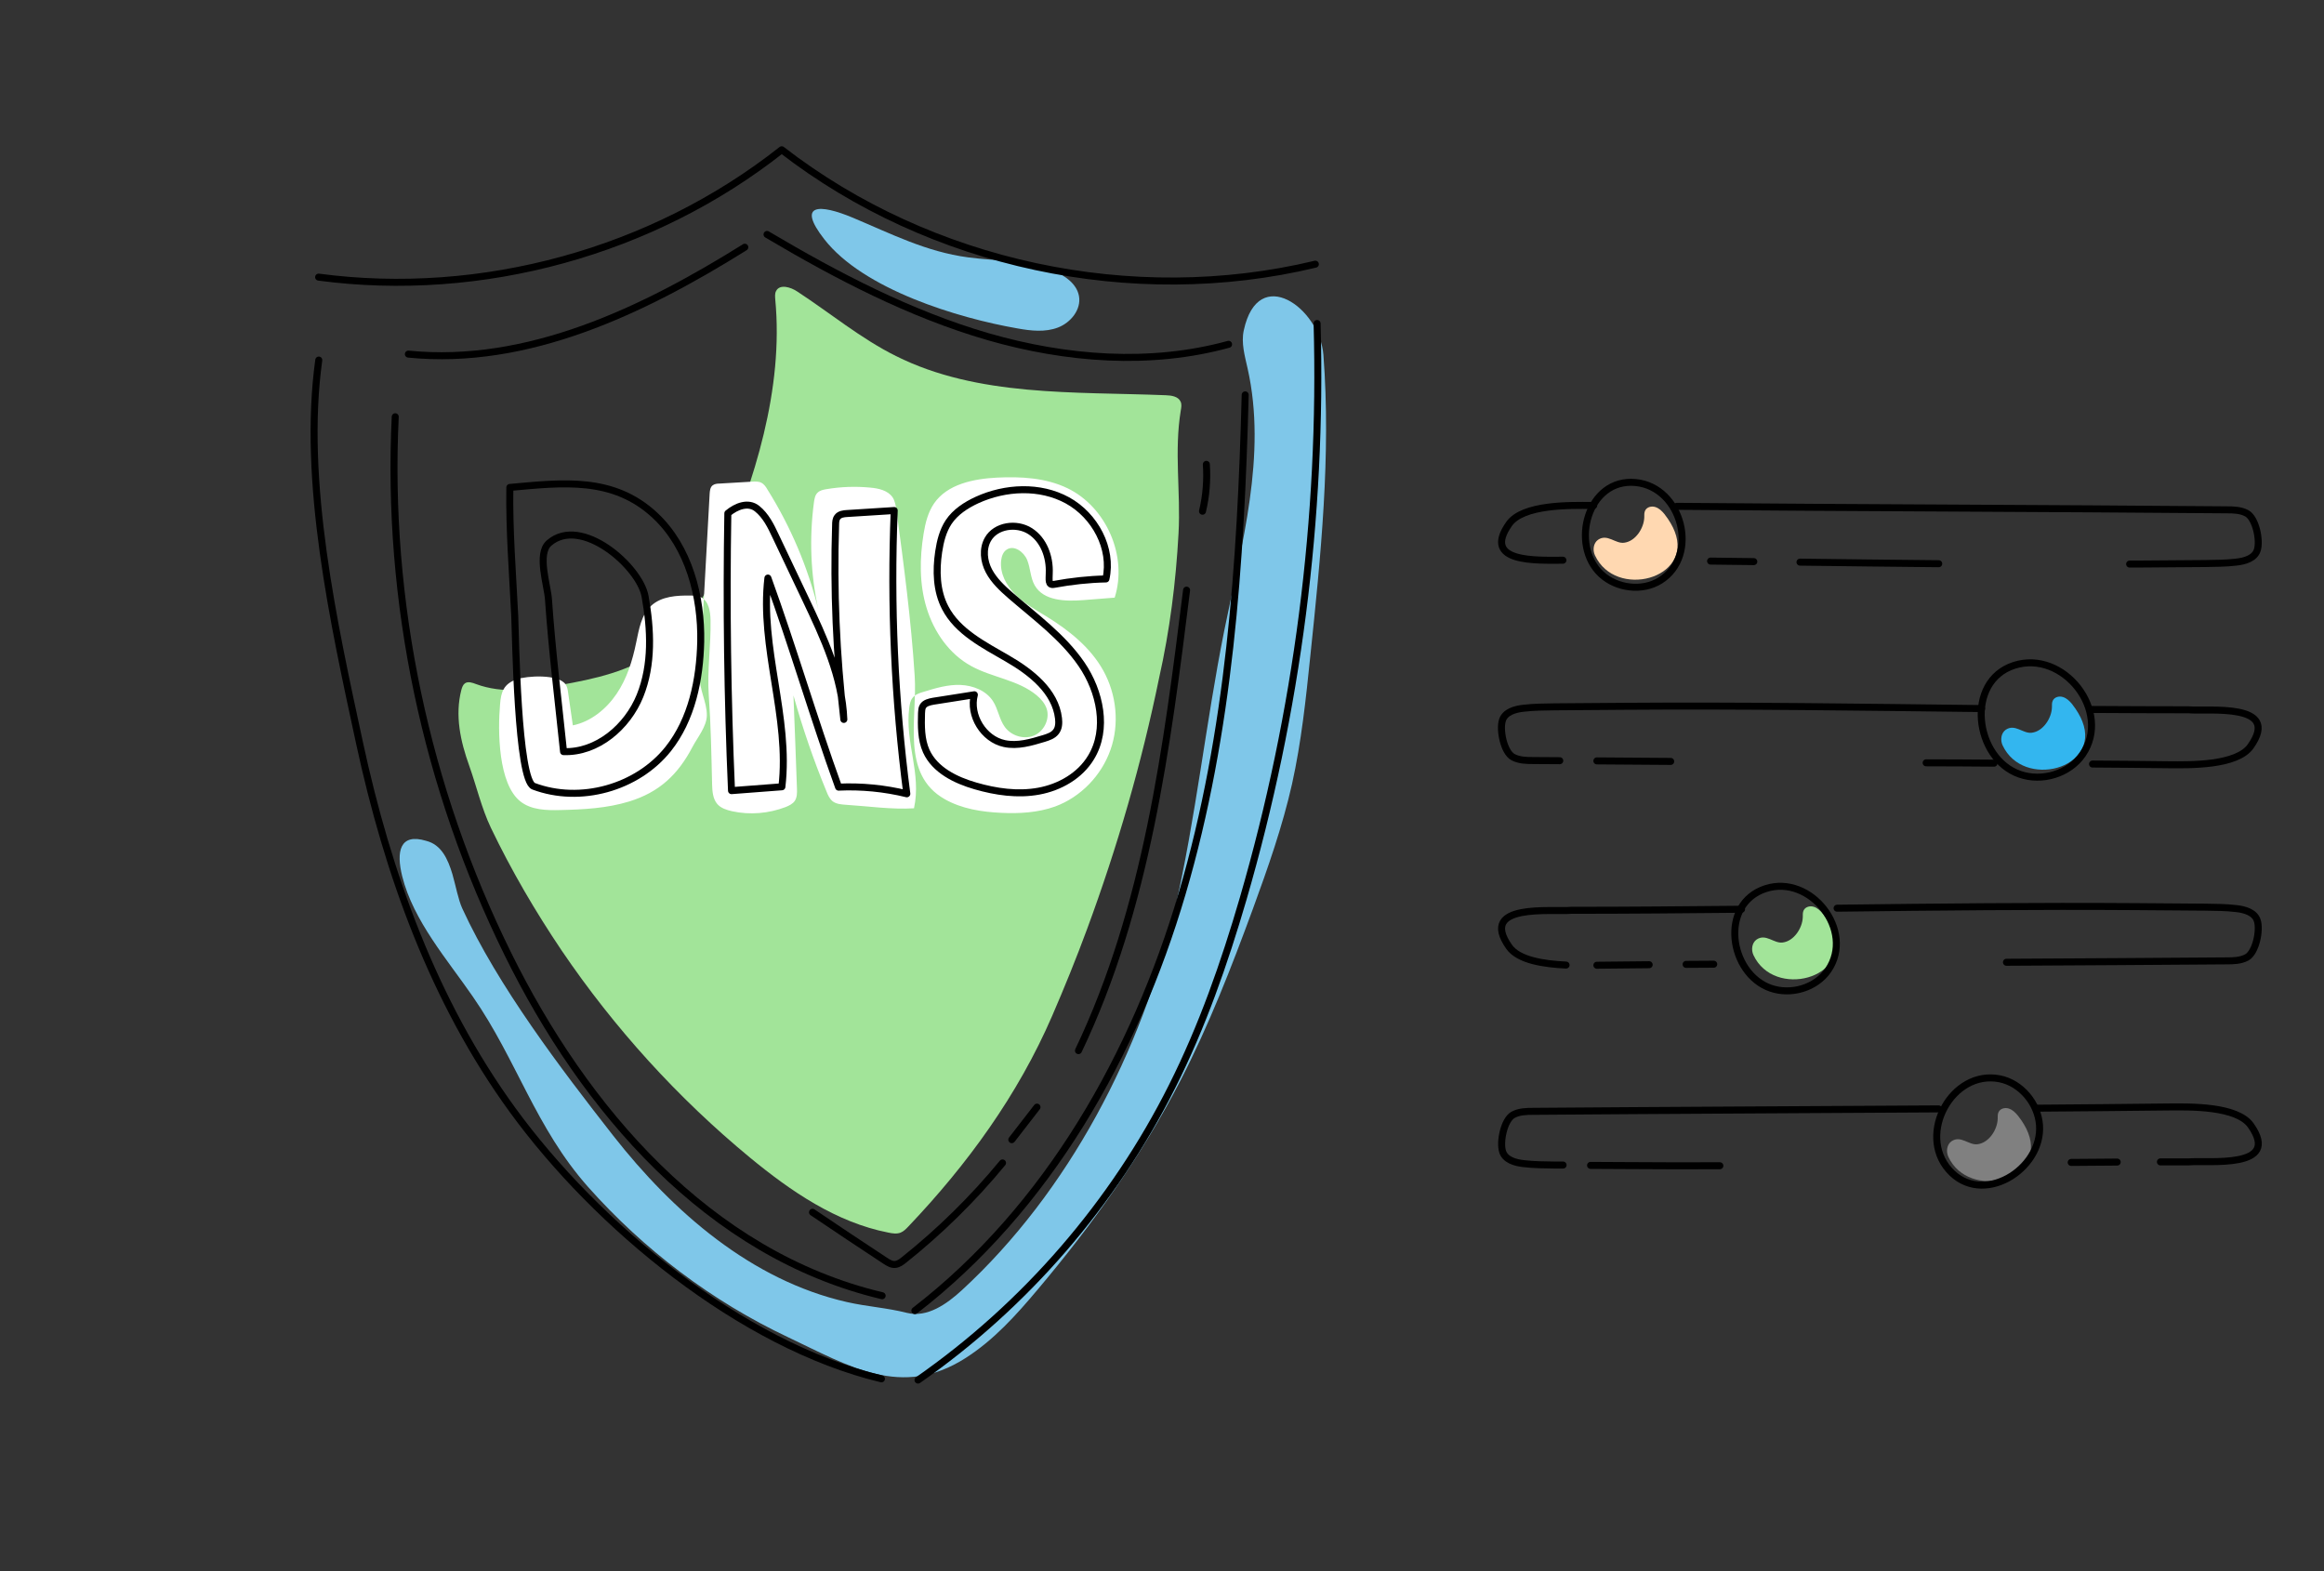
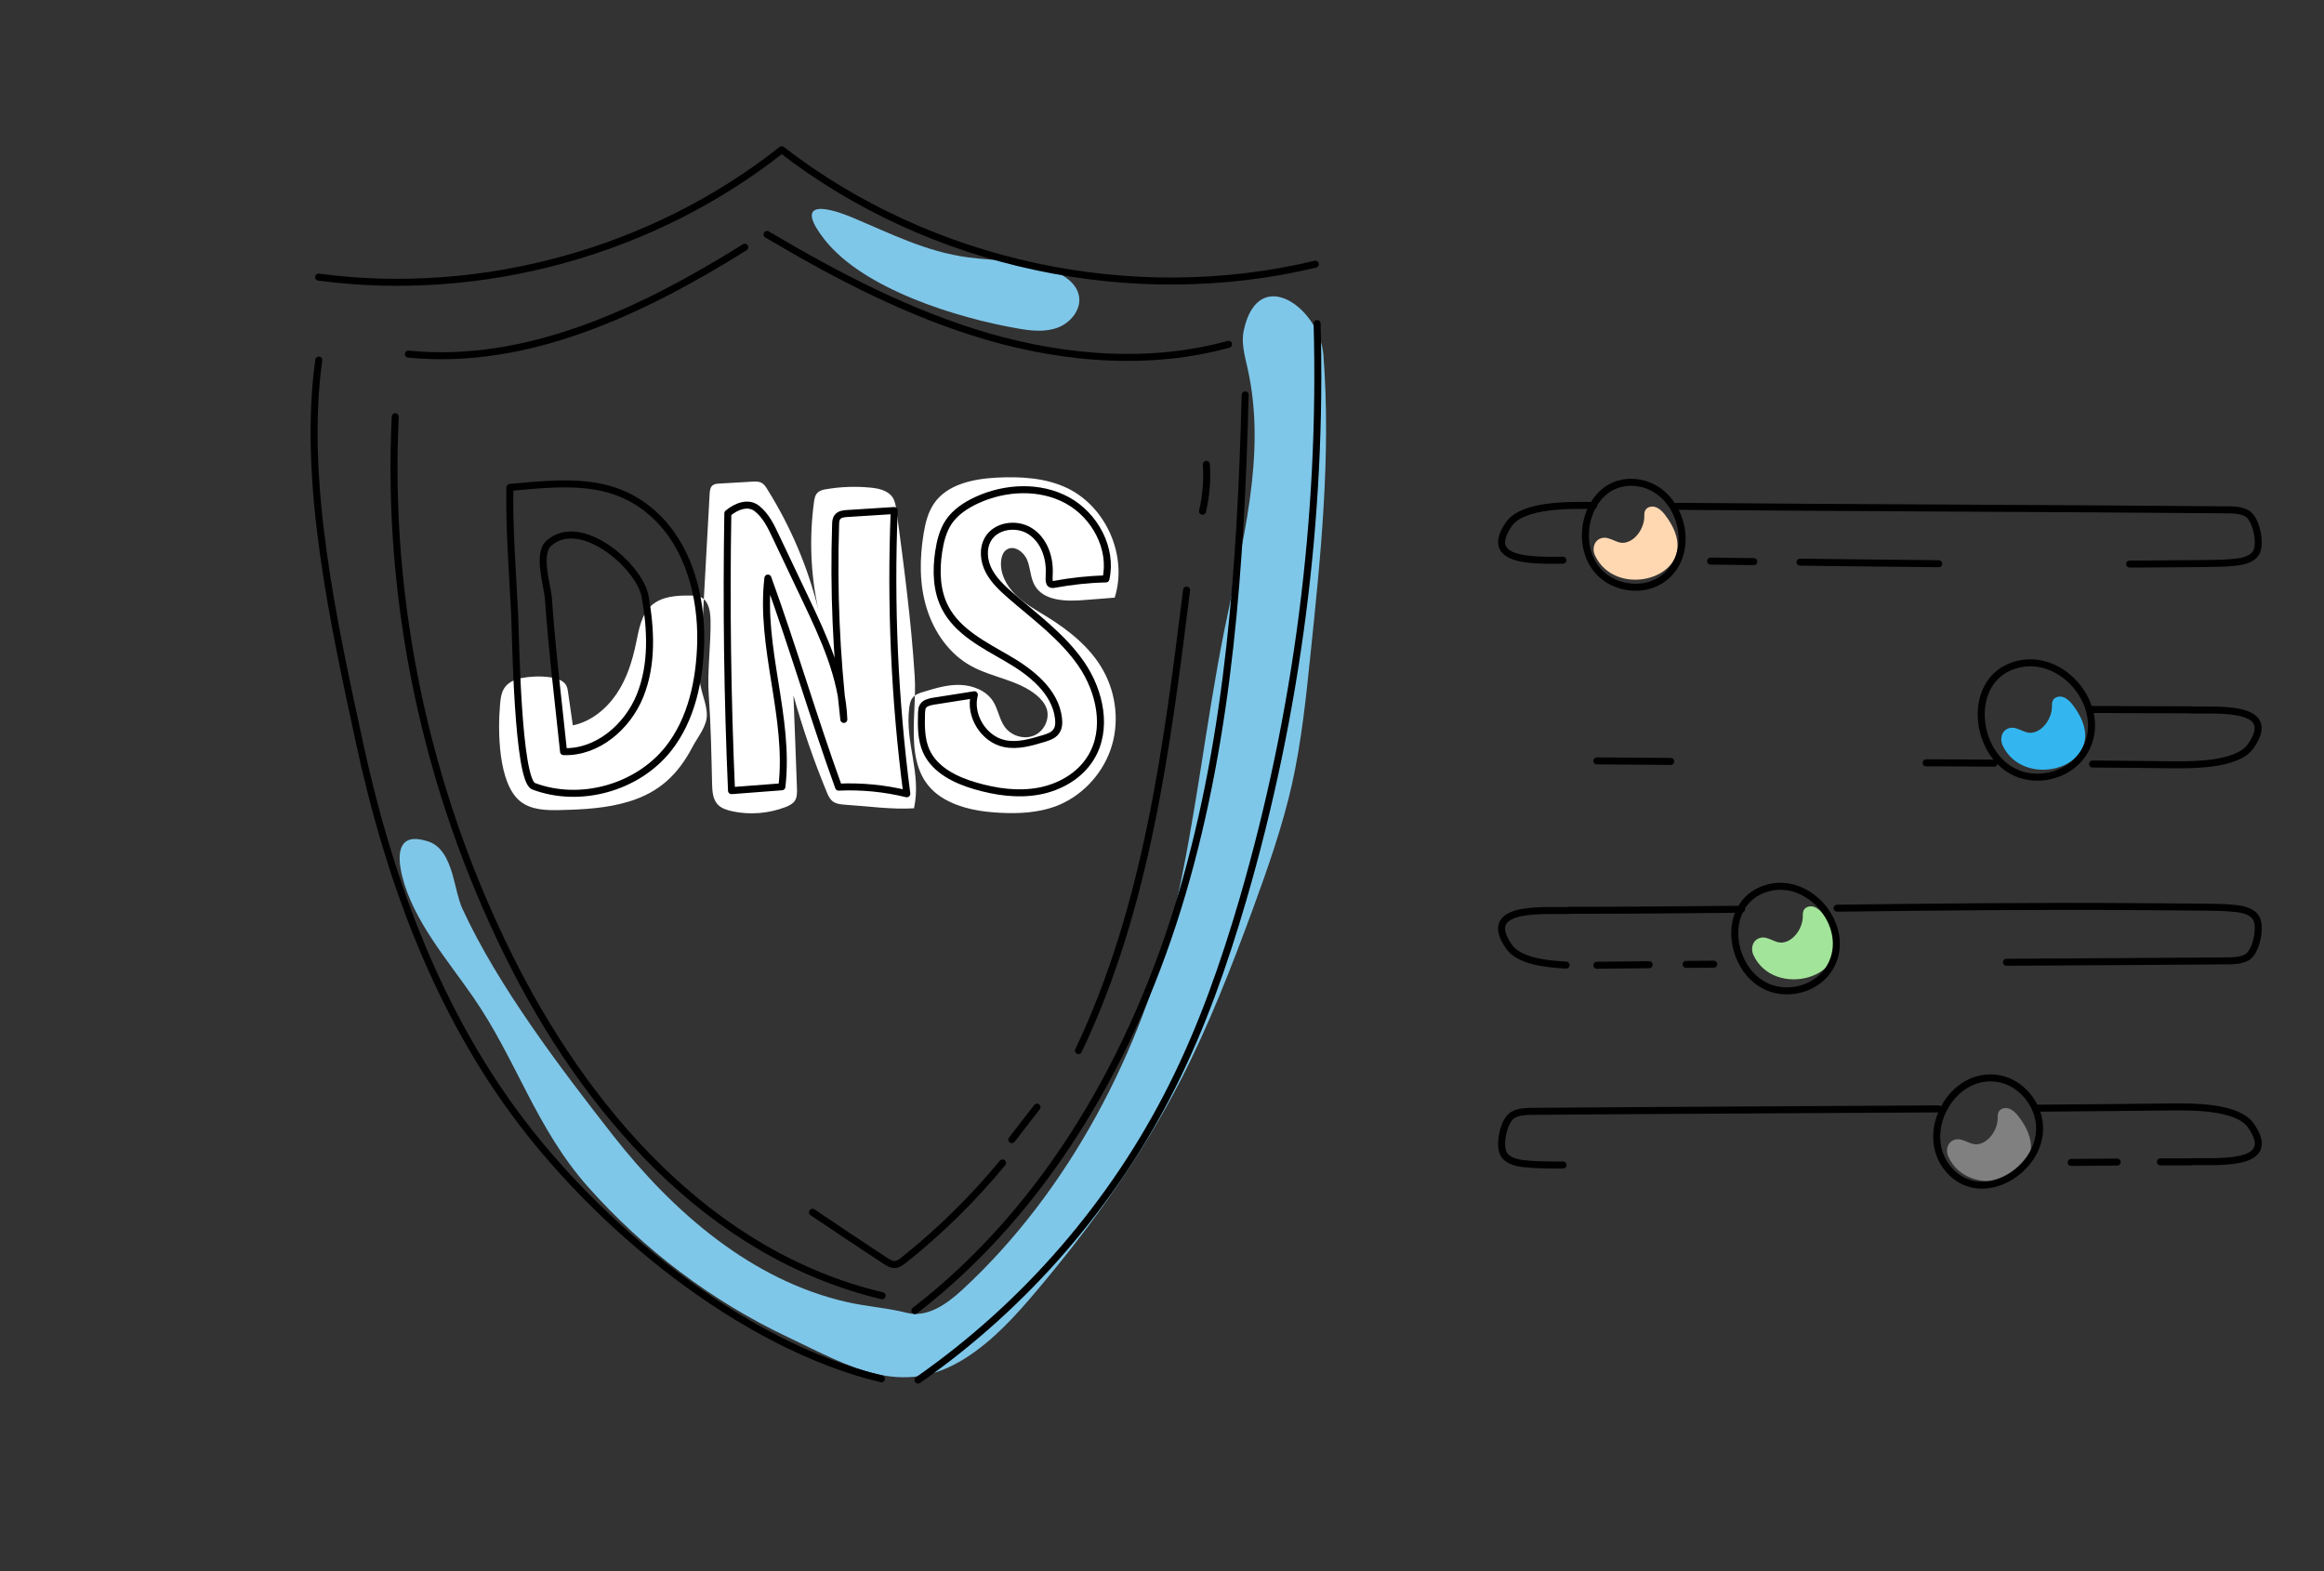
<svg xmlns="http://www.w3.org/2000/svg" id="Layer_1" style="enable-background:new 0 0 1328.3 898;" version="1.1" viewBox="0 0 1328.3 898" x="0px" y="0px">
  <rect x="0" y="0" width="1328.3" height="898" fill="#333333" stroke="none" />
  <style type="text/css">
	.st0{fill:#7FC7E9;}
	.st1{fill:#FFD8B1;}
	.st2{fill:#33B6EF;}
	.st3{fill:#A2E499;}
	.st4{fill:#808080;}
	.st5{fill:#FFFFFF;}
	.st6{fill:none;stroke:#000000;stroke-width:4;stroke-linecap:round;stroke-linejoin:round;}
</style>
  <g id="colors">
    <path class="st0" d="M258.6,499.7c2,7,3.3,14.4,5.6,19.5c20.4,44.4,56.1,91.3,86.2,129.8c34.4,43.9,79.2,82.8,133.6,95.2   c11.9,2.7,22.5,3.2,34.4,6.2c11.5,2.9,22.7-5,31.4-13c61.1-56.3,103.1-137,121.6-217.3c12.1-52.6,17.7-106.5,28.3-159.5   c10-49.6,24.5-100.5,13.4-149.9c-1.6-7.2-3.8-14.7-2.2-21.9c8.3-38.3,43.4-12.6,45.5,14c4.4,57.4-1.5,115.1-7.5,172.4   c-2.5,24.4-5.1,48.8-10.4,72.8c-5.5,24.4-13.8,48-22.4,71.5c-12.2,33.2-25,66.2-41.2,97.7c-22.2,43.2-50.7,83-82,120.1   c-12.2,14.5-25,28.7-41,38.9c-36.6,23.4-66.4,4.7-101.5-11.9c-43.4-20.5-82.4-50-114.2-85.8c-30.1-33.9-40.8-72.6-65.9-108.8   c-14.6-21.2-34-43.3-40.4-68.8c-3.5-14.1-1.5-24.9,13.7-20.3C252.3,482.8,256,491,258.6,499.7L258.6,499.7z" />
    <path class="st0" d="M553.3,147.1c16.5,2.2,33.6,1.5,49,7.8c6.5,2.7,13.1,7.3,14.4,14.3c1.4,7.7-4.7,15.2-12,18   c-7.3,2.8-15.5,1.9-23.2,0.5c-34-5.9-88.1-22.3-110.4-51c-15.9-20.4-2.8-20.3,16.5-12.2C509.3,133.6,529.3,143.9,553.3,147.1   L553.3,147.1z" />
    <path class="st1" d="M957.2,303.8c10.6,27-33.8,38.9-45.6,13.6c-1.4-3-0.9-7,1.8-8.9c5.3-3.6,9.9,2.4,14.9,1.7   c6.5-0.8,11.3-8.3,11.5-14.5c0-1.3-0.1-2.7,0.5-3.9c1-2,3.6-2.7,5.8-2s3.8,2.3,5.2,4C954.1,297.4,956,300.7,957.2,303.8   L957.2,303.8z" />
    <path class="st2" d="M1190.2,412.4c10.6,27-33.8,38.9-45.6,13.6c-1.4-3-0.9-7,1.8-8.9c5.3-3.6,9.9,2.4,14.9,1.7   c6.5-0.8,11.3-8.3,11.5-14.5c0-1.3-0.1-2.7,0.5-3.9c1-2,3.6-2.7,5.8-2s3.8,2.3,5.2,4C1187.1,406,1189,409.3,1190.2,412.4   L1190.2,412.4z" />
    <path class="st3" d="M1047.8,532.2c10.6,27-33.8,38.9-45.6,13.7c-1.4-3-0.9-7,1.8-8.9c5.3-3.6,9.9,2.4,14.9,1.7   c6.5-0.8,11.3-8.3,11.5-14.5c0-1.3-0.1-2.7,0.5-3.9c1-2,3.6-2.7,5.8-2s3.8,2.3,5.2,4C1044.6,525.8,1046.6,529.1,1047.8,532.2   L1047.8,532.2z" />
    <path class="st4" d="M1159.2,647.5c10.6,27-33.8,38.9-45.6,13.7c-1.4-3-0.9-7,1.8-8.9c5.3-3.6,9.9,2.4,14.9,1.7   c6.5-0.8,11.3-8.3,11.5-14.5c0-1.3-0.1-2.7,0.5-3.9c1-2,3.6-2.7,5.8-2s3.8,2.3,5.2,4C1156.1,641.1,1158,644.4,1159.2,647.5   L1159.2,647.5z" />
  </g>
  <g id="conturs">
-     <path class="st3" d="M621.3,531.1c-6.2,16.8-12.9,33.3-20,49.7c-19.5,45-48.3,84.7-82.1,120.2c-1.3,1.4-2.7,2.8-4.4,3.5   c-2.2,0.9-4.7,0.5-7.1,0c-29.7-5.8-55.7-23.6-79.1-42.9c-41.2-34-77.5-74-107.5-118.2c-15.1-22.4-28.8-45.8-40.5-70.2   c-5.4-11.3-8.2-23.7-12.4-35.5c-5-13.9-8.3-28.8-4.5-43.4c0.4-1.4,0.9-2.9,2-3.7c1.8-1.3,4.3-0.4,6.4,0.4   c15.1,5.6,31.9,3.4,47.7,0.6c19.9-3.5,40.5-7.9,56.7-20c16.5-12.3,26.7-31.3,34.8-50.2c20-46.6,36.7-99.1,31.8-150.3   c-0.1-1.6-0.3-3.4,0.5-4.8c2.1-4.1,8.4-2.2,12.2,0.4c18.8,12.3,36.2,26.8,56.3,36.8c46.8,23.4,101.8,20.3,154.2,22.4   c3.3,0.1,7.2,0.7,8.5,3.7c0.7,1.5,0.4,3.3,0.1,4.9c-3.9,23.8,0,46.3-1.3,70.4c-1.5,27.7-5,55.5-11.1,82.6   C652.5,436.3,638.6,484.3,621.3,531.1L621.3,531.1z" />
    <path class="st5" d="M297.6,458.2c6.2,4.8,14.8,5,22.6,4.8c13.3-0.3,26.7-1,39.4-4.9c17.3-5.3,28-15.5,36.2-31.2   c2.9-5.5,8.1-11.6,8.2-18c0.1-7.8-4.6-14.9-4.1-23.4c1.9-34.4,3.8-68.8,5.7-103.2c0.1-1.7,0.3-3.7,1.6-4.8c1.1-0.9,2.6-1.1,4-1.1   c6.2-0.4,12.4-0.7,18.6-1.1c1.8-0.1,3.7-0.2,5.3,0.6c1.6,0.8,2.7,2.4,3.6,4c13.2,21.1,23,44.2,29,68.4c-4.4-20-5.2-40.8-2.5-61.1   c0.3-2,0.6-4.2,2.1-5.6c1.3-1.3,3.2-1.7,5-2c8.3-1.4,16.7-1.7,25-0.9c4.8,0.4,10.2,1.6,12.9,5.6c1.4,2.2,1.8,4.9,2.2,7.5   c4.2,31.4,8.4,62.9,10.4,94.6c1.6,24.5-8.1,56.1,17.2,70.4c9.7,5.5,21.1,7.3,32.3,7.8c10.3,0.5,20.9-0.1,30.7-3.6   c14.7-5.4,26.5-17.7,31.7-32.4s3.5-31.6-4.1-45.3c-7.3-13.2-19.6-23-32.4-30.9c-6.2-3.8-12.7-7.4-17.8-12.5   c-5.2-5.1-9-12.2-8.2-19.5c0.3-2.4,1.1-4.9,3.1-6.2c4.2-2.9,9.9,1.2,11.8,5.9s1.8,10.1,4.3,14.5c5.1,8.9,17.6,9.2,27.9,8.4   c5.9-0.5,11.9-0.9,17.8-1.4c7.5-23.6-4.7-51.7-26.9-62.5c-12.4-6-26.7-6.8-40.5-6.1c-13.3,0.7-28.2,3.7-35.8,14.7   c-3.5,5.1-5,11.2-6,17.3c-2.3,14.1-2.5,28.8,1.7,42.5c4.2,13.7,12.9,26.3,25.5,33.2c12,6.6,26.8,7.9,37.4,16.7   c2.5,2.1,4.8,4.7,5.8,7.9c1.8,5.9-1.7,12.9-7.5,15.2c-5.8,2.3-12.9,0-16.5-5c-3.2-4.4-3.8-10.2-6.8-14.8c-3.9-6-11.4-8.9-18.5-9.2   s-14.2,1.8-21,3.9c-2.4,0.7-5,1.5-6.5,3.6c-1.2,1.5-1.5,3.5-1.8,5.4c-2.6,20.2,7.1,37.3,2.7,57.6c-12.7,0.8-26.2-1.2-38.9-2   c-2.7-0.2-5.5-0.4-7.6-2c-1.7-1.4-2.7-3.5-3.5-5.6c-7.4-17.9-13.7-36.3-18.9-54.9c0.7,17.7,1.4,35.5,2,53.2c0.1,2.4,0.1,5-1.2,7   c-1.2,1.8-3.3,2.8-5.3,3.6c-9.7,3.7-20.4,4.6-30.5,2.4c-3.1-0.7-6.4-1.7-8.5-4.1c-2.6-3-2.9-7.4-3-11.3   c-0.4-16.9-0.7-33.9-1.9-50.8c-1-14.2,1.3-28.6,1-43.1c-0.1-4.9-1-10.8-5.4-13c-1.8-0.9-4-1-6-1c-7.9-0.1-16.6,0.4-22.5,5.8   c-5.7,5.2-7,13.5-8.6,21.1c-2.1,10.3-5.3,20.6-11.2,29.3c-5.9,8.7-14.7,15.9-25,18c-0.9-6.2-1.8-12.4-2.7-18.7   c-0.2-1.7-0.5-3.4-1.5-4.8c-4.2-5.9-22-4.9-27.9-2.8c-7.3,2.5-9,7.1-9.5,14.4C284.5,417.4,284.6,448.2,297.6,458.2L297.6,458.2z" />
    <path class="st6" d="M182.1,158.4c93.2,12.4,190.9-14.5,264.7-72.8c85,65.8,200.4,90.5,305,65.4" />
    <path class="st6" d="M182.2,205.8c-9.6,69.1,8.6,150.8,23.3,218.9c16.1,74.5,42.3,147.7,87.5,209.8   c47.8,65.7,130.3,134.3,210.8,153.6" />
    <path class="st6" d="M524.7,788.8c61.3-42.7,111.7-101,145.2-167.8c17.2-34.2,29.9-70.5,40.6-107.2c31-106.6,45.4-218,42.3-328.9" />
    <path class="st6" d="M438.4,134c40,23.7,81.6,45.4,126.2,58.4c44.7,12.9,92.8,16.7,137.6,4.4" />
    <path class="st6" d="M711.7,225.7c-2.5,96-8.9,192.8-36,284.9s-76.8,179.9-152.8,238.5" />
    <path class="st6" d="M233.4,202.4c68.2,6.8,134.2-24.8,192.3-61.1" />
    <path class="st6" d="M225.9,238.2c-5.1,105.6,17.6,212.3,64.4,307.1c43.5,88.2,114.3,171.7,213.9,195.3" />
    <path class="st6" d="M464.4,692.9c13.8,9.3,27.5,18.5,41.4,27.6c1.8,1.2,3.9,2.5,6,2.2c1.8-0.2,3.4-1.4,4.8-2.5   c20.7-16.5,39.6-35.1,56.4-55.5" />
    <path class="st6" d="M578.3,651.4c4.8-6.2,9.6-12.4,14.4-18.6" />
    <path class="st6" d="M616.4,600.5c39-81.7,50.6-173.4,61.8-263.2" />
    <path class="st6" d="M687.3,292.2c2.1-8.8,2.8-17.8,2.2-26.8" />
    <path class="st6" d="M305,449.4c26.6,10,59.2,0.9,76.9-21.3c13.5-17,18.1-39.6,18.6-61.3c0.5-25.7-6.7-54-26-72.1   c-24-22.5-53-18.8-83.1-16.1c-0.4,24.4,1.6,49.1,2.8,73.4C294.7,363.6,295.8,446,305,449.4L305,449.4z" />
    <path class="st6" d="M368.7,340.9c-3-17-36.5-46.5-54.9-30.5c-7.1,6.2-0.8,24.2-0.3,32.4c2,29,5.6,57.9,8.6,86.8   c19.2,0.7,36.5-14.1,43.7-31.9S372.1,359.8,368.7,340.9L368.7,340.9z" />
    <path class="st6" d="M416,293.4c-0.9,52.8-0.2,105.7,2.1,158.5c9.6-0.7,19.2-1.5,28.8-2.2c4.7-39.7-12.7-79.6-8-119.3   c14.4,39.7,26,79.7,40.4,119.5c13.1-0.6,26.3,0.7,39,3.8c-7-53.6-9.4-107.9-7.2-161.9c-9,0.6-17.9,1.1-26.8,1.7   c-2.1,0.1-4.4,0.4-5.6,2c-1,1.2-1.1,2.9-1.1,4.5c-1.2,37.1,0.4,74.4,4.7,111.2c-0.9-24.2-11.5-46.9-21.9-68.8   c-5.7-12-11.4-24-17.1-36c-2.7-5.8-5.6-11.7-10.6-15.7S420.9,289.3,416,293.4L416,293.4z" />
    <path class="st6" d="M602.5,334c9.8-1.8,19.7-2.9,29.6-3.1c3.9-17.4-6.3-36.3-22-44.9s-35.5-7.6-51.7-0.2   c-6.3,2.9-12.4,6.9-16.2,12.6c-3.3,5-4.8,11-5.7,17c-1.6,10.8-1.3,22.3,3.7,31.9c7.1,13.8,22.2,21.3,35.6,29.1   c13.5,7.8,27.4,18.7,29.2,34.2c0.3,2.7,0.2,5.6-1.5,7.7c-1.6,2.1-4.3,3-6.9,3.8c-7.3,2.2-15,4.5-22.5,2.9   c-11.9-2.5-20.3-16.1-17.2-27.9c-7.1,1.2-16.3,2.5-23.5,3.7c-2.2,0.4-4.8,1-5.9,2.9c-0.7,1.1-0.7,2.5-0.8,3.9   c-0.2,7.3-0.3,15,2.7,21.7c4.9,10.8,16.7,16.6,28.1,19.9c11.7,3.4,24.2,5.2,36.2,3s23.6-8.8,29.9-19.3c9.8-16.1,5.2-37.7-5.5-53.3   c-10.7-15.6-26.3-26.9-40.6-39.3c-4.7-4.1-9.4-8.5-12.3-14s-3.7-12.5-0.6-18c4.5-8,16.4-9.7,24.2-4.7s11.3,14.8,10.9,24   C599.7,331.2,598.9,334.7,602.5,334L602.5,334z" />
    <path class="st6" d="M893.3,320.2c-14.8,0-46.5,1.7-30.8-20.7c7.9-11.3,35-10.7,47.2-10.6c0.4,0,0.8,0,1.2,0" />
    <path class="st6" d="M958.4,289.4c104.8,0.9,209.7,1.1,314.2,2c4,0,8.1,0.1,11.6,2c5.2,2.9,7.7,15.5,6,20.9   c-1.4,4.8-7.2,6.5-12.2,7c-5.9,0.7-11.8,0.7-17.7,0.8c-13.1,0.1-26.2,0.2-39.3,0.3c-1.3,0-2.5,0-3.8,0" />
    <path class="st6" d="M1108.1,322.2c-26.4-0.2-52.9-0.6-79.3-0.9" />
    <path class="st6" d="M1002.4,321c-8.2-0.1-16.4-0.2-24.7-0.3" />
-     <path class="st6" d="M891.5,434.8c-5,0-10.1-0.1-15.2-0.1c-4,0-8.1-0.1-11.6-2c-5.2-2.9-7.7-15.5-6-20.9c1.4-4.8,7.2-6.5,12.2-7   c5.9-0.7,11.8-0.7,17.7-0.8c13.1-0.1,26.2-0.2,39.3-0.3c68.4-0.5,136.5,0.5,204.7,1.3" />
    <path class="st6" d="M1196,405.5c18.3,0.1,36.6,0.2,54.9,0.2c10.8,1,53.2-4.4,35.5,20.8c-7.9,11.3-35,10.7-47.2,10.6   c-14.4-0.2-28.8-0.3-43.2-0.4" />
    <path class="st6" d="M1139.7,436.2c-12.9-0.1-25.8-0.2-38.8-0.2" />
    <path class="st6" d="M954.9,435.2c-14.1-0.1-28.2-0.2-42.2-0.3" />
    <path class="st6" d="M912.7,551.7c10-0.1,19.9-0.2,29.9-0.3" />
    <path class="st6" d="M963.7,551.2c5.3,0,10.6-0.1,15.8-0.1" />
    <path class="st6" d="M1146.8,550c42-0.2,83.9-0.5,125.8-0.8c4,0,8.1-0.1,11.6-2c5.2-2.9,7.7-15.5,6-20.9c-1.4-4.8-7.2-6.5-12.2-7   c-5.9-0.7-11.8-0.7-17.7-0.8c-13.1-0.1-26.2-0.2-39.3-0.3c-57.2-0.4-114.1,0.2-171,0.9" />
    <path class="st6" d="M995.4,519.7c-32.4,0.3-64.8,0.6-97.4,0.6c-10.8,1-53.2-4.4-35.5,20.8c5.4,7.8,20,9.9,32.6,10.5" />
-     <path class="st6" d="M909.1,666.1c6.3,0,12.6,0.1,18.8,0.1c18.4,0.1,36.7,0.2,55.1,0.1" />
    <path class="st6" d="M1183.8,664.4c8.8-0.1,17.5-0.1,26.3-0.2" />
    <path class="st6" d="M1234.8,664.1c5.4,0,10.8,0,16.2,0c10.8-1,53.2,4.4,35.5-20.8c-7.9-11.3-35-10.7-47.2-10.6   c-24.9,0.3-49.9,0.5-74.9,0.7" />
    <path class="st6" d="M1108,633.8c-77.3,0.5-154.6,0.8-231.6,1.4c-4,0-8.1,0.1-11.6,2c-5.2,2.9-7.7,15.5-6,20.9   c1.4,4.8,7.2,6.5,12.2,7c5.9,0.7,11.8,0.7,17.7,0.8c1.5,0,3.1,0,4.7,0" />
    <path class="st6" d="M1154.3,442.5c12.7,4.5,28.3-0.1,36-11.3c16.9-24.6-10.9-60-39.1-50.9S1128.5,433.5,1154.3,442.5L1154.3,442.5   z" />
    <path class="st6" d="M1012,564.8c11.7,4.1,25.9-0.1,32.9-10.3c15.4-22.5-10-54.9-35.7-46.6C982.4,516.6,988.3,556.5,1012,564.8z" />
    <path class="st6" d="M1165.7,643.1c-0.9-12.5-10.6-24.1-22.8-26.5c-27.2-5.3-47.1,31.4-29,52   C1132.7,690.1,1167.5,668.5,1165.7,643.1z" />
    <path class="st6" d="M915.2,328.2c8.9,8.2,23.4,10,33.7,3.6c22.7-14.2,12.5-53.4-14-56C907.4,273.1,897.1,311.5,915.2,328.2z" />
  </g>
</svg>